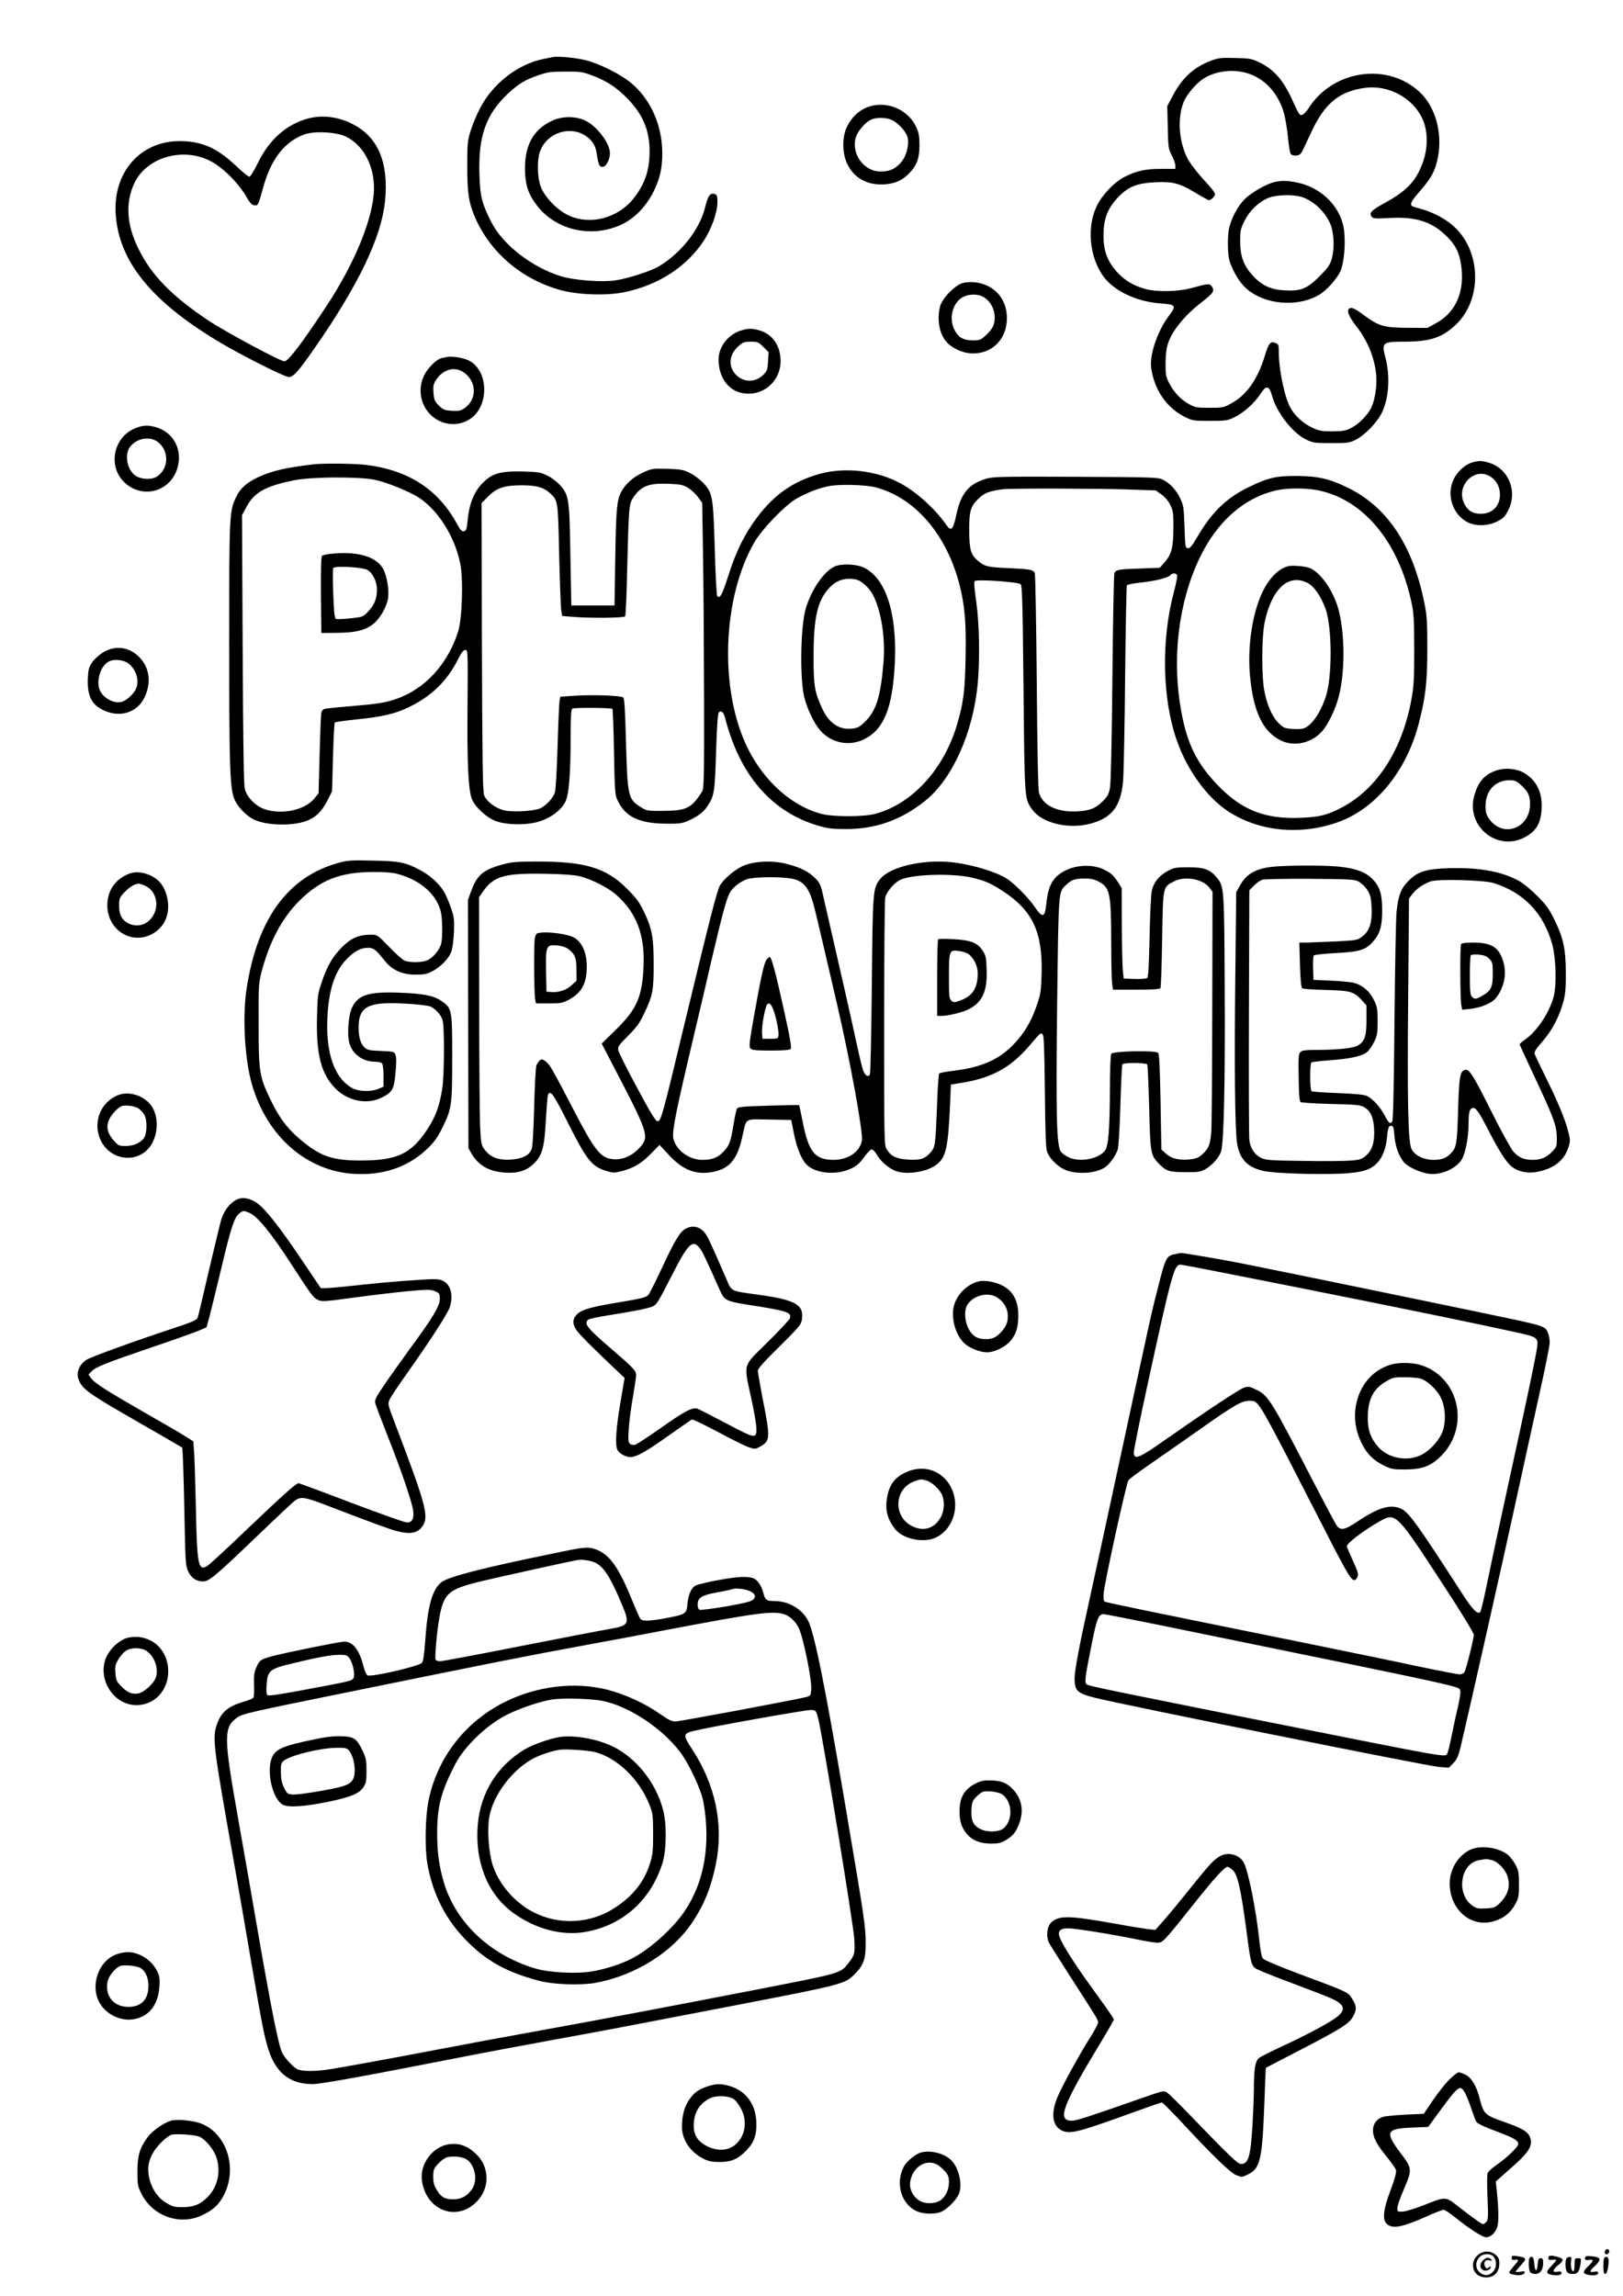
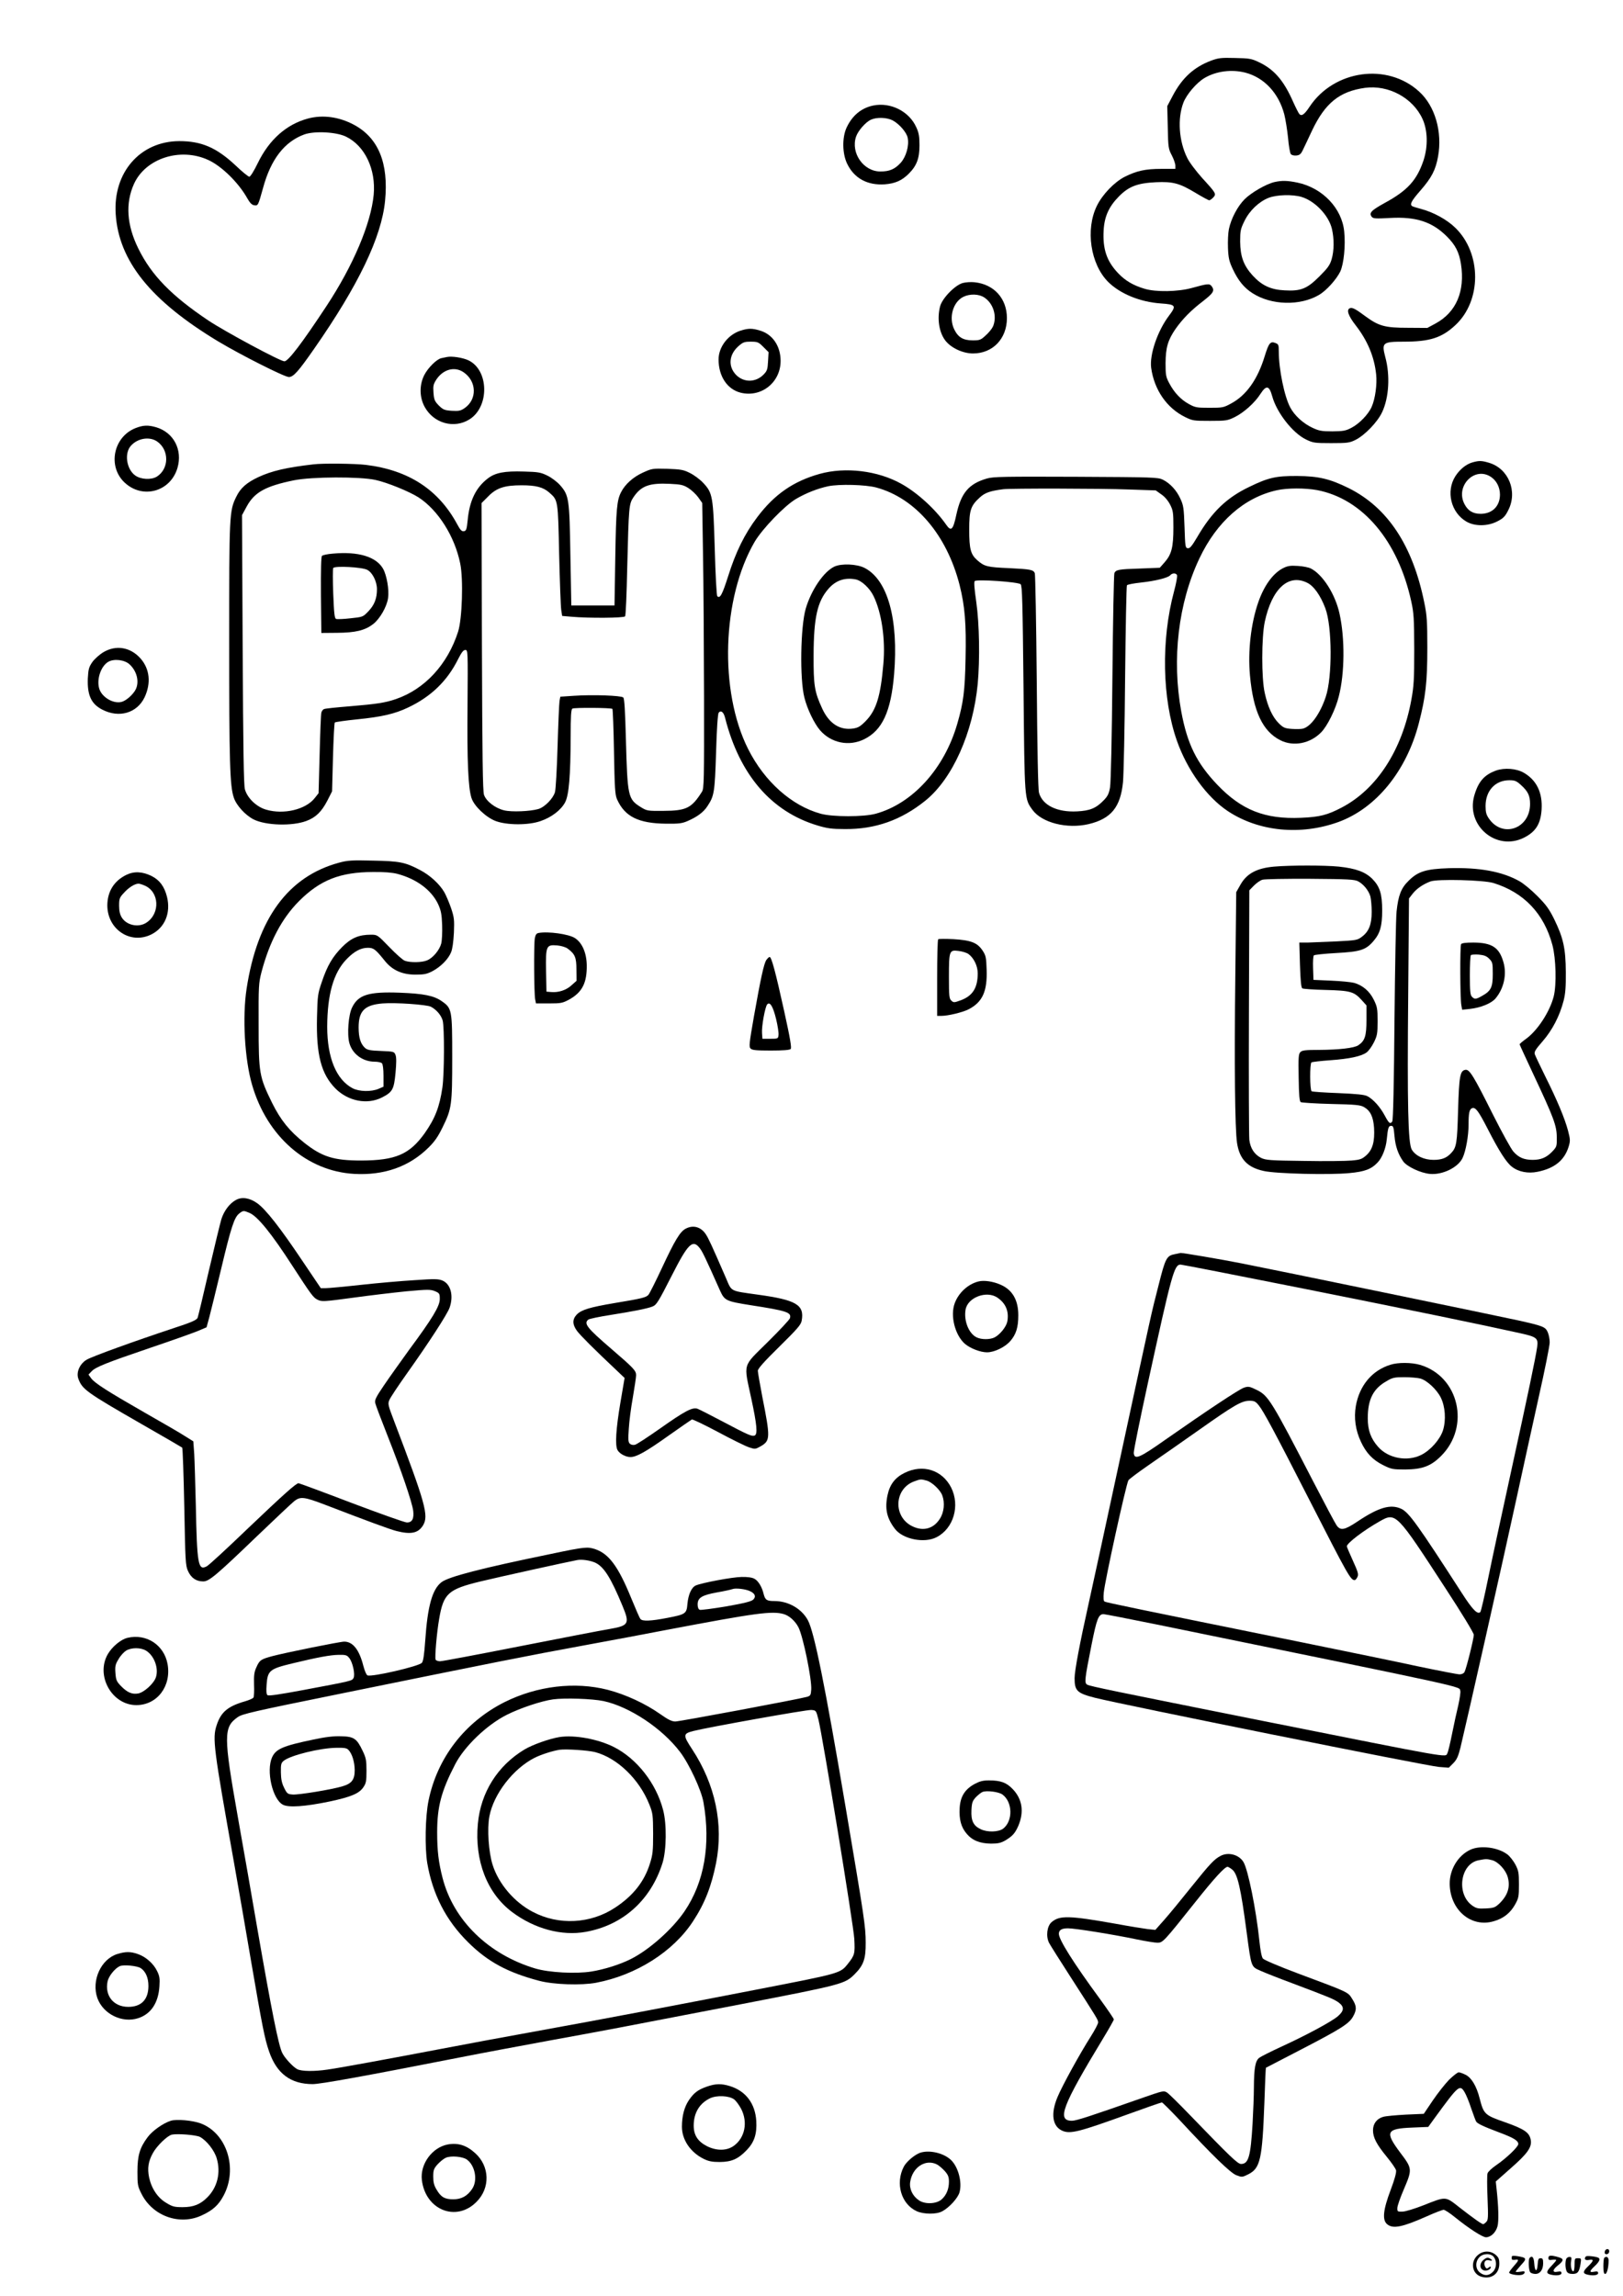
<svg xmlns="http://www.w3.org/2000/svg" version="1.0" width="1240pt" height="1754pt" viewBox="0 0 1240 1754" preserveAspectRatio="xMidYMid meet">
  <g transform="translate(0,1754) scale(0.1,-0.1)" fill="#000000" stroke="none">
-     <path d="M4225 17104 c-11 -2 -45 -9 -75 -15 -194 -39 -387 -189 -483 -377 -25 -48 -57 -124 -71 -170 -24 -77 -26 -96 -26 -270 0 -210 11 -280 60 -394 118 -269 356 -472 653 -554 133 -37 353 -44 487 -16 261 54 478 195 609 396 56 87 101 210 102 286 2 57 -5 70 -35 70 -26 0 -38 -21 -61 -112 -43 -166 -185 -344 -352 -443 -60 -36 -240 -94 -333 -107 -103 -15 -315 1 -415 32 -223 69 -446 243 -532 415 -71 140 -85 195 -90 358 -10 294 48 461 216 620 81 76 133 108 237 143 69 24 94 27 204 27 115 1 131 -2 206 -30 109 -41 185 -91 269 -177 117 -121 168 -242 168 -401 0 -143 -34 -245 -116 -353 -122 -160 -341 -217 -510 -134 -85 42 -177 139 -206 217 -26 69 -29 201 -6 266 60 169 287 214 397 78 21 -26 32 -54 39 -105 13 -79 21 -94 50 -87 24 7 49 59 49 103 0 77 -104 212 -193 251 -75 33 -173 32 -248 -3 -152 -70 -218 -201 -207 -407 6 -102 31 -165 96 -248 147 -185 418 -243 641 -138 97 46 181 131 239 241 52 102 72 183 72 302 0 217 -90 417 -243 542 -78 64 -239 144 -338 169 -77 20 -218 33 -254 25z" />
+     <path d="M4225 17104 z" />
    <path d="M9251 17076 c-131 -50 -220 -132 -292 -269 l-41 -78 4 -162 c3 -154 5 -165 31 -214 15 -29 27 -64 27 -78 l0 -25 -107 0 c-123 0 -189 -15 -281 -61 -79 -41 -169 -134 -212 -222 -88 -180 -49 -445 87 -581 91 -90 243 -153 402 -164 115 -8 121 -16 62 -94 -87 -115 -149 -297 -136 -397 23 -168 119 -308 260 -377 57 -28 66 -29 190 -29 122 0 133 2 187 28 71 35 155 110 198 178 45 69 67 65 90 -18 34 -124 155 -280 258 -330 54 -26 64 -28 192 -28 123 0 140 2 185 24 72 36 169 136 205 213 52 111 62 280 24 420 -29 111 -21 118 141 118 198 0 290 29 394 126 201 186 202 546 1 743 -64 63 -168 120 -263 145 -31 8 -62 18 -67 21 -21 13 -8 39 61 118 88 101 117 158 136 261 34 189 -23 386 -144 496 -243 223 -651 166 -838 -116 -39 -59 -60 -73 -77 -56 -6 6 -28 49 -49 96 -72 163 -146 248 -265 303 -52 25 -72 28 -179 30 -107 3 -127 0 -184 -21z m264 -91 c144 -38 254 -156 297 -318 10 -40 23 -121 29 -181 5 -60 15 -116 21 -123 6 -8 25 -13 42 -11 24 2 35 11 48 38 9 19 42 87 72 152 100 211 210 300 405 327 179 24 365 -76 439 -237 40 -87 43 -210 8 -317 -51 -152 -123 -231 -296 -325 -105 -58 -123 -77 -99 -107 12 -13 31 -14 139 -8 199 11 322 -29 435 -142 65 -65 93 -120 107 -210 32 -208 -36 -368 -194 -454 l-63 -34 -150 1 c-173 0 -221 13 -323 88 -75 56 -100 69 -118 62 -29 -11 -14 -57 42 -129 92 -118 144 -242 158 -377 8 -76 -7 -186 -34 -247 -25 -58 -95 -130 -155 -161 -44 -23 -62 -26 -145 -27 -82 0 -103 4 -152 27 -71 33 -137 93 -170 155 -45 83 -88 292 -88 430 0 48 -2 54 -26 63 -38 15 -50 0 -80 -96 -54 -180 -140 -302 -256 -365 -60 -33 -67 -34 -168 -34 -98 0 -109 2 -159 30 -60 33 -111 87 -149 160 -24 45 -27 61 -27 150 1 119 17 176 76 262 55 78 119 143 212 214 78 61 89 79 64 113 -16 21 -30 20 -152 -14 -106 -29 -273 -32 -360 -6 -87 26 -149 62 -204 121 -86 91 -117 183 -109 326 6 106 40 181 118 260 75 75 139 100 281 107 132 6 182 -8 306 -83 50 -30 96 -55 102 -55 5 0 19 10 30 21 25 28 24 31 -84 149 -48 54 -99 121 -115 155 -63 127 -75 298 -29 420 24 63 101 154 163 190 89 52 206 67 311 40z" />
    <path d="M9736 16149 c-63 -15 -176 -80 -227 -131 -53 -53 -103 -147 -120 -228 -6 -29 -9 -94 -7 -144 3 -77 9 -102 36 -160 41 -88 87 -145 152 -186 143 -92 363 -98 507 -13 56 32 134 119 163 179 27 59 41 197 30 305 -17 178 -166 334 -357 374 -76 16 -120 17 -177 4z m207 -113 c104 -31 209 -142 233 -244 18 -77 17 -167 -2 -232 -13 -45 -30 -68 -93 -131 -95 -95 -142 -114 -266 -107 -106 5 -174 37 -244 113 -70 77 -95 146 -96 260 0 82 3 96 33 157 39 80 111 148 185 177 63 24 182 27 250 7z" />
    <path d="M6672 16734 c-92 -19 -161 -77 -204 -169 -35 -76 -33 -200 5 -277 54 -111 155 -165 287 -156 79 6 131 29 183 81 61 61 82 117 82 217 0 68 -5 96 -24 137 -54 122 -196 194 -329 167z m147 -113 c51 -27 108 -92 116 -134 12 -60 -12 -144 -53 -190 -46 -50 -86 -67 -156 -67 -128 0 -227 140 -186 265 15 46 74 113 115 131 44 20 120 17 164 -5z" />
    <path d="M2351 16634 c-162 -44 -294 -160 -381 -339 -29 -60 -57 -105 -65 -105 -8 0 -56 39 -107 88 -145 135 -259 184 -428 184 -299 -1 -507 -239 -486 -557 23 -358 267 -662 783 -973 172 -103 506 -272 540 -272 35 0 73 43 194 217 338 485 514 852 541 1129 28 288 -51 481 -238 581 -114 61 -239 78 -353 47z m293 -138 c144 -70 229 -250 211 -444 -21 -220 -156 -540 -362 -852 -186 -282 -291 -420 -320 -420 -32 0 -452 226 -580 311 -282 189 -435 345 -536 550 -89 180 -100 347 -33 495 89 195 354 280 567 182 103 -47 233 -175 299 -294 20 -35 35 -50 53 -52 29 -4 29 -3 67 133 59 218 164 353 315 408 78 28 246 19 319 -17z" />
    <path d="M7355 15378 c-60 -17 -158 -118 -173 -180 -23 -91 -8 -193 38 -256 42 -58 135 -102 214 -102 151 0 259 113 259 270 0 150 -99 259 -248 274 -28 3 -68 0 -90 -6z m166 -111 c69 -46 98 -143 66 -220 -8 -18 -33 -49 -56 -69 -37 -35 -46 -38 -99 -38 -73 0 -112 23 -142 85 -43 89 -9 209 71 248 50 24 119 22 160 -6z" />
    <path d="M5660 15015 c-97 -30 -170 -125 -170 -221 0 -129 67 -229 170 -254 158 -38 305 80 304 245 -1 113 -62 202 -158 230 -60 18 -87 18 -146 0z m172 -125 l40 -40 -4 -70 c-3 -60 -7 -73 -33 -100 -60 -62 -150 -64 -210 -5 -63 64 -57 154 15 219 36 32 46 36 96 36 52 0 59 -3 96 -40z" />
    <path d="M3415 14813 c-11 -2 -30 -6 -43 -9 -35 -7 -101 -72 -130 -128 -39 -76 -38 -171 3 -245 69 -125 224 -168 341 -95 155 96 150 378 -8 452 -43 20 -126 33 -163 25z m126 -116 c102 -69 106 -208 8 -275 -29 -20 -44 -23 -97 -20 -56 4 -66 8 -99 40 -32 33 -37 44 -41 98 -4 53 -1 65 22 101 52 78 139 102 207 56z" />
    <path d="M1036 14270 c-171 -67 -216 -295 -82 -418 138 -127 349 -67 402 114 40 138 -29 270 -162 310 -62 18 -99 17 -158 -6z m164 -102 c94 -65 93 -209 -2 -269 -43 -26 -122 -22 -165 9 -67 48 -85 171 -32 228 52 57 141 71 199 32z" />
    <path d="M11250 14008 c-49 -14 -97 -53 -131 -106 -73 -115 -34 -277 84 -346 64 -38 164 -37 238 2 45 23 59 38 82 84 74 143 3 319 -147 363 -56 17 -76 17 -126 3z m141 -111 c43 -28 69 -80 69 -135 0 -88 -58 -146 -146 -147 -61 0 -99 23 -126 76 -70 137 79 289 203 206z" />
    <path d="M2395 13993 c-208 -24 -318 -50 -420 -97 -90 -42 -138 -84 -170 -151 -53 -107 -54 -135 -54 -1105 0 -921 5 -1103 35 -1192 19 -59 87 -134 151 -167 93 -47 295 -53 404 -12 72 27 116 70 161 157 l35 69 7 260 c4 143 10 263 14 266 4 4 81 15 170 24 190 19 288 42 389 90 176 83 300 203 383 370 26 51 40 70 55 70 20 0 20 -6 17 -425 -4 -423 5 -626 30 -705 19 -61 109 -147 183 -176 86 -33 252 -34 345 -1 85 29 157 85 188 144 29 57 41 201 42 505 0 150 3 204 13 210 14 9 296 7 306 -2 3 -4 9 -151 12 -328 5 -278 8 -327 23 -362 59 -133 164 -185 376 -187 98 -1 122 2 165 21 73 32 120 67 150 113 52 79 56 104 66 412 5 178 13 294 20 302 17 21 38 5 49 -40 110 -433 352 -716 707 -822 73 -22 109 -27 208 -27 232 -2 430 68 615 217 207 167 364 518 400 892 17 188 13 456 -11 625 -14 98 -19 153 -12 160 16 16 333 -6 351 -24 12 -13 15 -133 22 -798 8 -858 7 -840 68 -925 72 -99 264 -148 430 -109 171 41 243 129 262 321 5 55 13 413 16 796 4 383 10 702 14 707 3 6 51 15 106 21 111 12 208 36 225 56 15 18 45 18 52 0 3 -8 -7 -64 -23 -123 -100 -371 -91 -822 22 -1142 79 -224 228 -430 389 -537 236 -156 555 -188 845 -83 288 105 520 390 614 754 52 200 65 316 65 575 0 203 -3 250 -23 346 -88 436 -279 726 -577 875 -144 71 -230 92 -395 93 -161 1 -219 -12 -365 -83 -174 -83 -286 -192 -397 -382 -42 -71 -57 -89 -73 -87 -19 3 -20 12 -25 163 -5 145 -8 165 -32 216 -29 64 -78 117 -134 145 -37 18 -69 19 -663 22 -549 2 -631 1 -680 -13 -139 -40 -198 -110 -234 -275 -25 -118 -40 -133 -78 -78 -82 118 -221 245 -342 312 -180 101 -428 131 -625 76 -200 -56 -345 -156 -476 -330 -97 -128 -165 -267 -223 -452 -45 -141 -62 -173 -83 -152 -5 5 -14 167 -19 359 -12 405 -16 429 -88 506 -25 27 -71 61 -102 76 -49 25 -70 28 -173 32 -114 3 -118 2 -188 -30 -72 -33 -134 -88 -164 -147 -33 -63 -39 -129 -45 -497 l-6 -370 -165 0 -165 0 -7 382 c-7 434 -11 459 -78 536 -23 26 -65 58 -98 74 -51 25 -70 28 -178 31 -149 5 -220 -9 -276 -52 -92 -70 -141 -170 -155 -321 -7 -70 -11 -80 -29 -83 -16 -2 -27 9 -49 50 -143 267 -372 417 -700 457 -83 10 -329 13 -400 4z m473 -119 c92 -20 260 -89 329 -133 150 -97 277 -298 319 -505 25 -120 15 -424 -16 -521 -80 -250 -254 -439 -475 -515 -81 -28 -147 -38 -351 -55 -99 -8 -188 -17 -197 -21 -10 -3 -19 -16 -22 -28 -3 -11 -9 -155 -13 -318 l-8 -297 -30 -38 c-69 -87 -236 -127 -370 -88 -74 21 -144 88 -163 156 -9 33 -13 306 -17 1069 l-5 1025 38 70 c59 106 144 152 358 196 138 28 505 29 623 3z m2391 -62 c24 -15 58 -47 75 -70 l31 -44 6 -386 c4 -213 7 -703 8 -1090 1 -646 0 -705 -16 -730 -79 -125 -118 -145 -294 -146 -123 -1 -127 0 -174 29 -97 61 -101 79 -113 517 -6 219 -11 311 -20 320 -15 15 -233 23 -377 13 l-104 -7 -6 -31 c-3 -18 -10 -174 -15 -347 -5 -173 -14 -331 -20 -351 -14 -49 -79 -115 -127 -129 -62 -18 -205 -24 -261 -10 -68 16 -137 69 -154 118 -10 29 -13 284 -16 1133 l-3 1096 51 51 c63 65 125 85 255 85 109 0 164 -14 211 -55 68 -60 67 -53 76 -473 5 -209 12 -400 16 -425 l7 -45 70 -6 c134 -12 403 -10 411 3 5 7 12 172 16 368 12 475 13 489 48 542 59 87 121 110 280 102 81 -4 101 -8 139 -32z m1436 4 c299 -81 538 -361 636 -743 41 -163 52 -296 46 -565 -5 -246 -16 -334 -63 -496 -99 -344 -342 -611 -624 -688 -91 -25 -329 -25 -419 0 -223 61 -430 246 -555 494 -223 443 -200 1155 50 1584 59 99 228 275 316 327 77 45 166 80 247 97 84 17 284 12 366 -10z m1927 -15 l208 -7 42 -30 c27 -18 52 -48 68 -79 23 -45 25 -62 25 -175 0 -150 -14 -204 -66 -264 l-38 -43 -153 -6 c-163 -5 -182 -9 -194 -35 -4 -9 -11 -368 -15 -797 -4 -464 -12 -804 -18 -839 -8 -48 -18 -68 -48 -99 -59 -61 -105 -80 -204 -85 -153 -8 -265 47 -291 143 -7 26 -13 324 -17 850 -4 446 -11 818 -15 827 -12 26 -32 30 -196 38 -168 7 -189 13 -243 60 -51 45 -62 85 -62 235 0 149 11 182 83 247 39 35 78 48 177 61 54 7 746 6 957 -2z m1442 -5 c347 -67 617 -387 718 -849 20 -91 22 -131 23 -367 0 -230 -3 -281 -22 -385 -70 -384 -263 -683 -533 -824 -109 -57 -168 -72 -310 -78 -276 -12 -455 59 -640 253 -158 166 -229 311 -275 559 -73 400 -23 829 139 1170 133 281 343 465 591 520 81 18 217 18 309 1z" />
    <path d="M2543 13311 c-40 -3 -77 -11 -83 -17 -7 -7 -9 -105 -8 -300 l3 -289 120 1 c140 1 213 18 276 67 51 39 105 133 114 199 9 62 -10 173 -38 223 -52 92 -189 134 -384 116z m263 -124 c40 -21 74 -89 74 -148 0 -70 -19 -119 -64 -167 -43 -45 -43 -45 -138 -55 -52 -6 -101 -8 -110 -5 -12 5 -16 40 -22 192 -4 102 -4 191 0 197 11 18 222 7 260 -14z" />
    <path d="M6375 13212 c-81 -38 -177 -178 -219 -321 -40 -137 -47 -538 -10 -681 22 -87 74 -195 119 -248 85 -98 221 -126 337 -69 139 68 205 212 229 495 35 421 -48 723 -226 814 -58 30 -176 35 -230 10z m163 -98 c45 -9 107 -67 136 -127 62 -127 92 -331 75 -519 -21 -246 -54 -352 -133 -434 -42 -43 -59 -53 -97 -59 -102 -15 -184 37 -237 152 -59 128 -67 176 -66 408 1 289 29 411 114 508 56 64 125 87 208 71z" />
    <path d="M9803 13200 c-77 -39 -145 -133 -189 -259 -57 -163 -81 -376 -64 -561 25 -274 97 -427 233 -495 100 -50 227 -25 311 61 48 49 111 177 135 276 45 175 47 443 5 631 -32 147 -127 297 -218 344 -17 9 -62 18 -101 20 -57 4 -78 0 -112 -17z m183 -111 c51 -24 103 -97 140 -196 52 -138 54 -524 3 -676 -43 -129 -114 -228 -175 -243 -14 -4 -52 -4 -85 -2 -53 4 -64 9 -98 42 -48 47 -85 126 -108 232 -26 113 -25 425 0 544 54 252 180 369 323 299z" />
    <path d="M790 12558 c-30 -18 -68 -52 -85 -76 -26 -38 -30 -54 -34 -124 -5 -128 26 -196 111 -239 128 -66 264 -26 322 93 52 110 40 220 -32 300 -77 85 -186 103 -282 46z m201 -94 c56 -52 75 -134 45 -192 -19 -36 -65 -78 -99 -91 -61 -23 -155 27 -178 96 -23 71 11 175 69 208 44 25 126 15 163 -21z" />
    <path d="M11430 11654 c-91 -33 -136 -85 -167 -194 -63 -228 170 -424 380 -319 90 45 128 105 135 215 8 128 -37 223 -134 280 -57 34 -149 41 -214 18z m191 -111 c53 -48 69 -81 69 -144 0 -190 -211 -264 -315 -111 -20 29 -25 49 -25 95 0 117 74 197 182 197 41 0 54 -5 89 -37z" />
    <path d="M2590 10950 c-388 -105 -624 -426 -706 -963 -33 -215 -15 -539 42 -734 114 -394 418 -659 779 -680 229 -13 422 55 569 201 47 46 73 84 108 156 69 141 73 168 73 535 0 364 -2 373 -81 428 -59 41 -136 57 -319 64 -239 9 -318 -16 -365 -113 -28 -56 -39 -205 -21 -271 23 -84 101 -142 192 -143 25 0 50 -5 57 -12 7 -7 12 -44 12 -96 l0 -83 -37 -16 c-56 -24 -149 -22 -199 4 -125 66 -194 234 -194 470 1 248 48 413 148 516 58 60 109 87 162 87 45 0 58 -10 132 -102 57 -70 132 -103 233 -103 67 0 88 5 130 27 62 33 119 90 141 143 11 26 18 79 22 150 4 100 2 117 -22 189 -15 43 -38 97 -51 120 -37 64 -111 131 -184 169 -115 61 -157 69 -361 73 -162 4 -194 2 -260 -16z m445 -85 c148 -39 262 -124 313 -233 21 -47 27 -75 30 -157 2 -57 -1 -118 -7 -143 -14 -51 -64 -110 -108 -128 -39 -17 -130 -18 -170 -3 -15 5 -69 53 -119 105 -91 94 -91 94 -141 94 -91 0 -150 -25 -218 -93 -74 -75 -114 -142 -156 -267 -31 -90 -33 -104 -37 -270 -7 -288 32 -435 142 -546 97 -96 241 -124 353 -68 82 42 93 61 105 190 7 75 7 117 0 135 -10 26 -13 27 -111 31 -81 3 -104 7 -122 23 -34 31 -49 78 -49 157 0 126 46 172 184 183 97 8 335 -9 368 -25 43 -23 78 -64 90 -105 14 -52 13 -409 -2 -512 -22 -150 -56 -236 -135 -349 -116 -162 -222 -208 -485 -209 -210 0 -300 28 -437 137 -112 89 -179 172 -244 303 -98 200 -103 225 -103 595 -1 299 0 319 22 405 61 231 155 409 286 541 162 162 314 222 566 223 83 1 146 -4 185 -14z" />
-     <path d="M3853 10940 c-161 -42 -208 -81 -255 -212 l-23 -63 2 -948 2 -948 24 -42 c54 -90 132 -135 251 -144 99 -8 170 14 224 68 65 64 81 121 92 329 6 98 13 185 16 194 17 44 41 12 141 -187 158 -315 193 -358 310 -393 47 -14 59 -14 113 0 92 24 151 59 223 133 l66 67 71 -76 c108 -118 210 -156 342 -129 123 26 180 95 218 261 35 156 12 141 207 138 l168 -3 21 -106 c25 -121 62 -207 105 -243 74 -63 229 -73 334 -21 42 20 65 41 97 86 23 32 49 59 58 59 9 0 26 -18 38 -39 27 -48 82 -98 136 -122 79 -36 237 -15 315 40 77 55 94 125 109 451 l7 165 97 16 c226 39 367 119 513 293 76 89 75 88 90 76 11 -9 14 -100 18 -433 3 -306 7 -433 16 -462 20 -60 94 -129 160 -149 95 -28 219 -16 283 27 38 26 81 87 98 137 6 20 15 162 20 338 5 166 12 307 15 312 8 14 182 13 190 -1 4 -5 10 -153 15 -327 8 -349 11 -366 73 -430 55 -57 80 -66 202 -66 95 -1 116 2 151 21 53 29 110 92 124 140 21 73 31 540 27 1248 -4 777 -4 774 -64 845 -49 59 -95 75 -213 75 -95 0 -110 -3 -156 -27 -67 -35 -110 -88 -124 -152 -6 -28 -14 -187 -17 -354 -5 -222 -9 -305 -19 -313 -7 -5 -48 -9 -96 -7 l-83 3 -6 60 c-4 33 -7 188 -8 346 l-1 285 -28 45 c-37 56 -56 73 -117 101 -76 34 -190 32 -273 -6 -104 -48 -143 -112 -158 -261 -11 -107 -29 -111 -92 -18 -44 64 -147 169 -202 206 -78 53 -254 108 -405 128 -232 30 -497 -30 -573 -129 -53 -70 -54 -84 -61 -807 -4 -368 -10 -676 -15 -683 -14 -23 -37 -8 -52 33 -8 22 -32 123 -54 225 -32 151 -115 517 -257 1134 -13 57 -23 77 -57 110 -50 50 -113 81 -220 108 -102 26 -233 21 -318 -12 -62 -23 -153 -98 -187 -153 -22 -36 -82 -272 -271 -1057 -168 -701 -180 -745 -205 -745 -16 0 -49 54 -157 255 -76 140 -140 269 -144 286 -5 29 1 38 74 111 66 66 88 96 125 174 64 134 72 175 71 379 0 204 -13 269 -76 400 -33 68 -57 101 -127 171 -163 162 -321 209 -701 208 -128 0 -181 -4 -237 -19z m582 -95 c88 -23 213 -87 273 -140 155 -137 219 -305 209 -544 -10 -234 -50 -328 -210 -485 l-110 -108 92 -177 c260 -497 272 -532 206 -609 -67 -78 -153 -111 -237 -93 -76 17 -125 83 -271 364 -167 322 -187 356 -219 380 -23 17 -29 18 -44 7 -9 -8 -20 -26 -26 -39 -5 -14 -13 -159 -17 -321 -6 -210 -12 -303 -21 -323 -22 -46 -73 -70 -161 -75 -93 -5 -151 17 -196 76 -26 35 -28 44 -35 177 -3 77 -7 503 -7 946 l-1 805 33 48 c84 116 164 138 492 131 130 -3 209 -9 250 -20z m2995 -10 c96 -23 142 -43 232 -102 227 -148 305 -314 296 -631 -4 -133 -7 -156 -37 -242 -43 -126 -99 -220 -185 -306 -112 -113 -246 -169 -456 -194 -52 -6 -99 -15 -104 -20 -5 -5 -13 -116 -17 -247 -12 -303 -14 -316 -50 -357 -42 -48 -76 -59 -168 -54 -91 5 -135 26 -166 78 -20 35 -20 48 -20 960 0 509 4 942 8 963 9 43 65 110 111 134 86 45 401 55 556 18z m-1384 -6 c89 -16 131 -64 167 -189 9 -30 46 -183 82 -340 37 -157 81 -350 100 -430 102 -440 200 -979 190 -1042 -15 -86 -104 -147 -215 -148 -143 0 -191 58 -236 285 -14 71 -27 131 -29 133 -2 2 -107 0 -235 -4 -202 -6 -232 -9 -240 -24 -5 -9 -16 -61 -25 -116 -23 -140 -32 -163 -78 -212 -45 -46 -86 -62 -162 -62 -101 0 -204 77 -221 166 -10 55 21 208 161 799 37 154 97 414 135 577 75 320 109 447 134 496 22 42 83 90 136 107 55 17 252 19 336 4z m2344 -21 c91 -47 99 -87 100 -468 0 -140 3 -279 6 -307 l7 -53 178 0 c124 0 180 4 185 12 4 6 10 174 13 374 7 411 4 396 92 442 83 43 222 17 271 -51 l22 -30 -2 -886 c-1 -487 -4 -915 -8 -951 -8 -92 -19 -121 -62 -162 -29 -28 -48 -37 -89 -43 -86 -11 -150 2 -193 41 l-37 33 -6 362 c-5 259 -10 365 -18 376 -18 21 -345 15 -359 -7 -5 -8 -10 -124 -10 -260 -1 -310 -11 -444 -37 -478 -48 -65 -189 -92 -275 -54 -26 11 -54 32 -64 47 -32 48 -37 288 -27 1145 11 868 9 834 70 892 38 37 67 47 138 47 44 1 73 -5 105 -21z" />
    <path d="M4114 10413 c-16 -3 -23 -14 -28 -41 -8 -48 -6 -428 3 -467 l6 -30 100 0 c92 0 104 3 154 30 99 55 136 127 134 263 -2 94 -35 170 -90 206 -47 31 -206 53 -279 39z m223 -119 c56 -42 67 -67 67 -160 l1 -86 -37 -33 c-40 -38 -100 -58 -156 -53 l-37 3 -3 159 c-3 192 1 201 86 194 31 -3 64 -13 79 -24z" />
    <path d="M7168 10365 c-5 -5 -8 -138 -8 -297 l0 -288 33 0 c51 0 161 27 205 49 108 55 146 137 140 305 -3 93 -6 107 -31 145 -40 60 -88 79 -223 87 -60 3 -112 3 -116 -1z m232 -113 c41 -31 70 -91 70 -147 0 -110 -38 -171 -127 -205 -52 -19 -57 -20 -74 -4 -17 15 -19 34 -19 181 0 201 3 208 73 199 29 -3 63 -14 77 -24z" />
    <path d="M5855 10207 c-19 -29 -42 -135 -95 -432 -36 -207 -39 -231 -25 -245 13 -12 43 -15 155 -15 92 0 143 4 151 12 8 8 -3 78 -50 290 -67 304 -97 413 -111 413 -5 0 -16 -11 -25 -23z m75 -453 c12 -50 20 -104 18 -120 -3 -28 -4 -29 -63 -29 l-60 0 -3 43 c-4 52 23 198 39 219 21 25 45 -14 69 -113z" />
    <path d="M9733 10920 c-133 -12 -210 -54 -258 -142 l-30 -53 -7 -640 c-8 -673 -3 -1166 13 -1275 19 -124 79 -188 205 -215 93 -21 502 -31 653 -16 119 11 169 30 218 83 33 35 62 108 68 174 9 91 14 104 34 104 16 0 19 -11 25 -77 7 -80 28 -140 67 -195 28 -39 131 -88 202 -95 96 -10 216 48 251 121 25 52 46 169 46 254 0 90 6 118 27 127 26 9 48 -20 119 -158 86 -168 143 -258 186 -290 50 -39 123 -53 195 -38 130 26 206 88 238 193 13 44 12 55 -5 121 -25 94 -83 233 -174 415 -40 81 -76 157 -80 169 -6 18 6 37 60 99 74 85 130 193 160 309 14 54 18 105 17 220 -1 180 -19 261 -89 404 -38 77 -62 110 -128 176 -44 45 -106 96 -136 113 -133 75 -308 107 -542 100 -175 -6 -236 -25 -308 -98 -56 -55 -77 -111 -90 -233 -5 -46 -12 -424 -16 -838 -4 -473 -10 -759 -17 -766 -16 -22 -25 -15 -57 45 -35 66 -89 126 -134 149 -22 11 -79 17 -221 23 -106 4 -197 10 -204 14 -14 9 -15 212 -1 221 6 3 70 11 143 16 150 11 236 30 277 59 16 11 41 46 57 78 25 51 28 67 28 162 0 95 -3 110 -29 163 -32 65 -84 110 -150 129 -23 6 -102 14 -176 17 l-135 6 -3 89 c-2 49 1 93 6 98 5 5 82 13 171 18 184 10 226 23 285 92 50 58 66 114 66 233 0 127 -18 183 -75 241 -54 54 -126 80 -255 94 -112 11 -368 11 -497 0z m643 -112 c43 -23 81 -71 94 -116 5 -20 10 -73 10 -117 0 -96 -21 -150 -74 -190 -35 -27 -43 -28 -194 -36 -86 -4 -186 -8 -221 -9 l-64 0 5 -171 c4 -122 9 -173 18 -179 7 -4 87 -10 179 -12 189 -5 216 -13 274 -77 l37 -41 0 -113 c0 -121 -12 -158 -63 -192 -32 -21 -147 -34 -299 -35 -104 0 -130 -3 -143 -17 -14 -14 -16 -39 -13 -195 2 -134 6 -181 16 -187 7 -4 112 -11 233 -14 190 -4 223 -8 251 -24 48 -28 70 -74 76 -158 6 -104 -11 -166 -58 -209 -34 -30 -46 -35 -114 -41 -42 -4 -206 -6 -364 -3 -260 3 -291 6 -327 23 -51 26 -82 73 -90 138 -3 29 -5 469 -3 979 l3 927 35 36 c19 19 48 40 65 45 17 5 179 8 365 7 292 -2 339 -5 366 -19z m1034 -13 c233 -72 387 -234 451 -475 27 -103 32 -301 10 -390 -29 -116 -123 -261 -211 -325 -28 -20 -50 -39 -50 -42 0 -3 48 -107 106 -231 154 -328 178 -391 178 -479 1 -69 0 -73 -34 -109 -44 -46 -86 -64 -150 -64 -66 0 -108 18 -148 64 -18 21 -87 146 -154 279 -148 296 -180 349 -211 345 -42 -6 -49 -45 -57 -307 -7 -254 -12 -286 -53 -329 -35 -38 -72 -52 -135 -52 -72 0 -138 31 -166 79 -28 49 -35 334 -27 1192 l6 726 27 35 c30 39 79 73 137 95 53 20 405 11 481 -12z" />
    <path d="M11163 10328 c-9 -15 -8 -416 2 -467 l6 -34 59 6 c82 9 164 42 196 80 64 76 88 185 60 279 -32 111 -88 147 -228 148 -59 0 -89 -4 -95 -12z m215 -112 c25 -25 27 -32 27 -116 0 -101 -13 -129 -81 -167 -47 -27 -58 -28 -78 -7 -13 13 -16 42 -16 163 0 81 3 151 8 155 4 4 31 6 60 4 41 -4 60 -11 80 -32z" />
    <path d="M965 10857 c-94 -46 -144 -127 -145 -232 0 -185 177 -302 336 -223 104 52 150 164 120 287 -20 79 -56 128 -117 159 -71 35 -134 38 -194 9z m139 -81 c113 -47 122 -212 16 -283 -60 -41 -153 -22 -190 39 -14 23 -20 50 -20 90 0 53 3 62 38 99 35 39 80 68 110 69 7 0 28 -6 46 -14z" />
-     <path d="M906 9176 c-141 -53 -203 -218 -133 -354 83 -159 301 -170 387 -19 54 95 49 227 -11 300 -58 71 -164 102 -243 73z m152 -103 c13 -8 32 -28 43 -46 27 -43 23 -155 -6 -187 -32 -35 -76 -53 -134 -54 -51 0 -56 2 -92 42 -65 73 -64 141 2 215 24 28 50 47 67 50 39 6 93 -3 120 -20z" />
    <path d="M1805 8375 c-49 -25 -94 -84 -114 -149 -10 -34 -53 -212 -96 -396 -42 -184 -81 -345 -85 -356 -7 -17 -44 -34 -182 -79 -308 -102 -622 -216 -665 -241 -52 -30 -82 -95 -65 -144 30 -83 59 -104 487 -350 165 -94 303 -175 307 -178 4 -4 11 -207 16 -452 8 -420 9 -448 29 -492 24 -52 62 -78 116 -78 44 0 98 45 410 345 137 131 265 252 285 268 47 37 75 34 237 -28 315 -121 490 -186 544 -200 110 -28 166 -17 203 43 45 74 19 167 -221 797 -46 121 -49 131 -36 161 7 18 67 108 133 201 168 236 310 455 327 504 32 91 9 180 -54 207 -31 13 -59 14 -216 3 -99 -6 -283 -22 -410 -36 -126 -14 -247 -25 -267 -25 l-37 0 -143 212 c-167 249 -277 390 -343 437 -56 40 -115 50 -160 26z m101 -100 c62 -26 169 -158 329 -406 139 -214 158 -240 187 -255 36 -19 45 -18 290 15 117 16 294 37 393 47 165 15 183 15 218 1 35 -15 37 -19 37 -60 0 -54 -55 -146 -235 -389 -65 -90 -152 -212 -192 -271 -61 -90 -72 -112 -66 -135 3 -15 46 -128 95 -252 105 -265 187 -507 195 -571 7 -60 -8 -89 -48 -89 -16 0 -207 68 -424 150 -217 83 -399 150 -404 150 -19 0 -116 -87 -391 -349 -156 -150 -296 -279 -311 -286 -65 -34 -74 11 -83 470 -4 160 -9 334 -12 387 l-7 98 -61 38 c-33 22 -173 103 -310 181 -286 164 -382 225 -410 263 l-20 28 24 25 c30 32 109 64 450 180 157 53 317 110 357 126 l71 30 21 77 c11 42 52 208 90 367 77 324 101 395 138 425 31 24 34 24 79 5z" />
    <path d="M5238 8154 c-42 -22 -83 -90 -179 -296 -49 -105 -96 -199 -105 -209 -18 -20 -48 -28 -260 -63 -189 -32 -250 -51 -286 -86 -36 -37 -36 -76 0 -126 26 -35 132 -141 301 -300 l63 -60 -32 -188 c-34 -201 -42 -327 -22 -363 16 -28 62 -53 99 -53 46 0 119 41 293 165 91 64 170 119 176 122 7 2 97 -41 200 -96 104 -56 210 -108 237 -117 46 -15 48 -15 92 10 70 42 71 65 9 377 -18 96 -34 185 -34 198 0 16 48 70 164 184 139 137 166 168 171 199 22 120 -41 158 -332 198 -219 31 -201 21 -246 126 -112 258 -133 302 -154 335 -38 58 -98 74 -155 43z m104 -143 c22 -25 45 -73 159 -329 35 -77 45 -82 234 -112 278 -43 314 -55 300 -100 -4 -12 -81 -94 -171 -183 -194 -192 -183 -154 -124 -430 43 -200 50 -274 25 -283 -21 -8 -52 6 -245 108 -91 48 -177 92 -191 97 -39 13 -95 -16 -289 -153 -91 -64 -175 -119 -188 -122 -13 -4 -29 -1 -39 7 -13 12 -15 29 -9 114 3 55 17 163 31 240 13 77 25 154 25 170 0 35 -18 54 -190 202 -186 160 -212 193 -175 223 8 6 83 22 167 35 170 27 279 48 321 64 33 13 44 30 153 244 119 234 155 270 206 208z" />
    <path d="M8977 7960 c-64 -12 -73 -29 -126 -240 -59 -231 -41 -152 -292 -1315 -110 -511 -220 -1018 -244 -1125 -64 -286 -105 -503 -105 -559 0 -97 19 -115 156 -150 219 -55 2532 -520 2626 -528 l77 -6 34 34 c27 27 38 52 55 119 38 156 330 1449 422 1875 50 231 129 590 175 798 47 208 85 398 85 423 0 25 -7 61 -16 80 -18 39 -37 46 -230 89 -135 30 -1875 389 -2106 434 -156 31 -457 82 -468 80 -3 -1 -22 -5 -43 -9z m985 -264 c841 -168 1360 -275 1652 -340 127 -28 140 -38 130 -106 -11 -79 -72 -370 -199 -950 -68 -311 -147 -677 -175 -815 -28 -137 -55 -254 -60 -259 -21 -21 -59 17 -140 143 -337 522 -405 617 -463 645 -82 39 -174 12 -338 -98 -96 -64 -128 -70 -157 -28 -11 15 -90 164 -177 332 -321 621 -344 658 -432 702 -57 28 -65 29 -99 18 -38 -13 -278 -172 -604 -400 -196 -138 -232 -153 -238 -100 -2 14 47 255 108 535 183 839 201 905 250 905 11 0 435 -83 942 -184z m-345 -891 c35 -42 121 -202 383 -715 301 -589 319 -620 350 -620 6 0 15 11 21 24 10 20 4 39 -35 125 -25 55 -46 104 -46 109 0 24 129 122 251 191 124 70 127 66 501 -509 127 -194 218 -344 218 -358 0 -29 -57 -259 -71 -284 -6 -11 -21 -18 -38 -18 -15 0 -155 27 -312 60 -156 34 -570 119 -919 190 -1254 254 -1470 299 -1481 306 -8 4 -10 28 -6 69 8 87 169 821 188 857 5 9 76 62 157 118 81 56 254 176 384 268 269 190 325 222 385 222 35 0 46 -5 70 -35z m-780 -1674 c2443 -500 2306 -470 2320 -507 3 -9 -4 -58 -15 -108 -12 -50 -34 -149 -48 -220 -14 -71 -30 -138 -36 -149 -17 -32 52 -44 -1408 247 -1156 231 -1317 264 -1343 277 -23 13 -21 36 33 307 39 196 53 232 91 232 10 0 193 -36 406 -79z" />
    <path d="M10623 7115 c-140 -43 -236 -158 -264 -314 -16 -92 -3 -186 39 -275 40 -86 91 -139 170 -178 62 -31 74 -33 167 -33 132 1 197 25 276 104 224 225 136 607 -161 695 -64 19 -169 20 -227 1z m228 -105 c51 -14 125 -83 156 -144 35 -69 42 -172 18 -251 -23 -71 -95 -153 -167 -189 -107 -53 -252 -26 -329 62 -56 63 -79 127 -79 218 0 144 41 226 144 284 45 27 60 30 136 30 47 0 101 -5 121 -10z" />
    <path d="M7475 7751 c-79 -20 -150 -85 -180 -164 -37 -97 1 -246 78 -313 42 -35 118 -64 168 -64 56 0 137 39 178 86 44 51 61 104 61 197 0 118 -46 196 -139 235 -55 24 -125 34 -166 23z m145 -123 c65 -44 90 -106 76 -183 -8 -40 -55 -99 -97 -121 -36 -18 -102 -18 -139 1 -59 30 -97 126 -83 210 15 94 160 149 243 93z" />
    <path d="M6911 6289 c-73 -36 -113 -89 -130 -170 -22 -103 -6 -176 56 -257 60 -80 226 -113 319 -64 130 67 180 241 111 379 -69 135 -217 181 -356 112z m169 -59 c40 -11 104 -71 119 -113 21 -55 14 -129 -18 -178 -47 -75 -124 -98 -206 -60 -154 70 -146 290 12 346 47 17 49 17 93 5z" />
    <path d="M4210 5670 c-531 -109 -782 -174 -837 -216 -70 -54 -106 -181 -124 -444 -8 -111 -15 -160 -26 -172 -24 -27 -379 -109 -415 -96 -9 4 -22 35 -32 73 -31 123 -80 185 -146 185 -33 0 -453 -85 -550 -111 -88 -24 -97 -30 -122 -87 -16 -34 -19 -62 -17 -131 2 -47 0 -92 -5 -99 -4 -6 -33 -19 -64 -28 -132 -38 -184 -82 -217 -183 -33 -101 -24 -169 134 -1056 33 -187 92 -524 130 -750 85 -495 103 -588 137 -686 58 -169 165 -249 333 -249 60 0 398 61 1131 205 151 30 462 88 690 130 429 78 486 89 1450 275 781 151 795 155 870 230 68 68 85 117 84 240 0 123 -10 188 -155 1045 -155 916 -238 1329 -287 1419 -48 88 -149 146 -256 146 -58 0 -70 8 -82 55 -12 52 -41 100 -70 115 -17 10 -53 15 -98 14 -72 -1 -304 -45 -350 -65 -33 -15 -57 -68 -64 -141 -6 -75 -14 -80 -155 -107 -123 -24 -190 -27 -204 -8 -6 6 -38 80 -72 163 -97 237 -168 333 -270 369 -62 21 -79 20 -341 -35z m338 -67 c66 -31 119 -115 208 -330 57 -137 49 -151 -101 -177 -55 -9 -362 -68 -681 -131 -320 -63 -595 -115 -612 -115 -16 0 -32 6 -34 13 -7 19 9 206 27 309 33 196 69 228 317 288 150 36 667 150 738 163 36 7 100 -3 138 -20z m1181 -217 c40 -18 49 -42 26 -65 -15 -14 -66 -27 -207 -52 -102 -17 -193 -29 -202 -26 -10 4 -16 19 -16 41 0 51 32 71 148 92 53 9 106 21 117 25 24 10 100 1 134 -15z m260 -176 c41 -12 86 -52 111 -100 36 -70 103 -397 98 -476 -3 -43 -6 -48 -33 -56 -69 -19 -972 -188 -1005 -188 -27 0 -54 13 -115 56 -115 81 -264 150 -402 186 -251 64 -539 30 -788 -94 -304 -153 -514 -425 -581 -753 -25 -122 -29 -355 -10 -475 41 -240 143 -439 312 -606 150 -149 301 -231 544 -295 110 -29 319 -36 433 -15 307 58 591 238 742 470 90 137 140 266 176 445 58 296 -6 600 -183 869 -71 108 -70 119 8 139 109 28 868 164 902 161 37 -3 37 -3 55 -73 33 -135 268 -1569 274 -1676 6 -113 3 -124 -49 -190 -59 -74 -55 -72 -703 -198 -628 -122 -1186 -228 -1645 -311 -245 -44 -584 -107 -755 -140 -394 -75 -779 -146 -872 -159 -101 -15 -199 -14 -232 3 -32 17 -94 83 -114 123 -28 54 -80 312 -193 963 -35 206 -101 582 -146 835 -111 627 -111 691 -2 768 35 25 114 43 779 178 1174 239 1445 293 1855 368 212 39 502 93 645 121 685 130 805 146 894 120z m-3320 -336 c26 -33 46 -126 32 -152 -12 -22 -12 -22 -385 -92 -182 -34 -264 -46 -272 -39 -9 7 -11 31 -7 82 8 107 24 119 198 161 195 47 289 64 352 65 55 1 64 -2 82 -25z m1942 -328 c199 -43 448 -208 585 -389 70 -92 163 -292 179 -386 56 -321 6 -609 -145 -831 -93 -137 -270 -294 -409 -364 -83 -42 -203 -80 -303 -96 -120 -19 -323 -8 -428 23 -358 107 -626 368 -709 693 -30 117 -41 204 -41 347 0 196 31 314 137 519 71 138 242 302 395 379 103 52 266 106 354 118 88 12 299 5 385 -13z" />
    <path d="M2390 4251 c-227 -47 -282 -71 -311 -134 -47 -104 3 -322 83 -363 44 -23 170 -14 357 25 164 35 226 61 258 110 20 29 23 47 23 125 0 80 -4 99 -29 151 -45 95 -67 110 -164 112 -59 2 -120 -5 -217 -26z m274 -80 c27 -30 45 -90 46 -152 0 -73 -22 -103 -93 -124 -82 -25 -334 -66 -380 -63 -39 3 -44 6 -66 51 -18 36 -24 66 -25 118 -1 62 2 73 22 89 52 42 279 98 403 99 63 1 79 -2 93 -18z" />
    <path d="M4274 4271 c-78 -13 -205 -58 -267 -95 -206 -124 -334 -328 -356 -567 -26 -282 70 -531 262 -675 171 -128 379 -184 562 -151 285 51 498 243 587 527 30 98 33 297 4 405 -53 203 -200 391 -376 480 -121 61 -300 94 -416 76z m273 -115 c170 -45 338 -208 414 -400 27 -67 28 -81 29 -223 0 -134 -3 -161 -25 -230 -43 -137 -128 -244 -264 -334 -188 -125 -432 -138 -631 -33 -140 73 -260 213 -306 358 -31 97 -43 276 -25 371 32 171 182 365 346 448 51 25 134 52 190 61 50 7 217 -4 272 -18z" />
    <path d="M974 5029 c-50 -12 -116 -66 -150 -124 -95 -164 30 -389 217 -390 160 0 270 145 239 315 -27 145 -162 233 -306 199z m142 -98 c62 -38 98 -134 75 -204 -16 -47 -89 -114 -135 -123 -47 -8 -83 7 -131 56 -34 35 -39 46 -43 99 -4 52 -1 67 23 106 14 26 41 55 58 66 41 25 112 25 153 0z" />
    <path d="M7445 3912 c-74 -41 -108 -96 -113 -183 -5 -88 11 -147 54 -197 43 -51 101 -74 186 -75 53 0 75 5 110 25 54 33 72 53 97 108 47 109 32 207 -42 284 -48 50 -92 66 -182 66 -46 0 -71 -7 -110 -28z m214 -80 c78 -57 81 -201 6 -260 -35 -27 -120 -30 -172 -5 -56 26 -75 65 -71 145 3 59 8 71 33 99 17 17 39 35 50 40 31 14 126 2 154 -19z" />
    <path d="M11235 3411 c-94 -43 -160 -150 -159 -261 2 -199 163 -337 336 -286 75 21 127 63 163 127 28 50 30 62 30 154 0 90 -3 105 -27 152 -15 28 -43 64 -62 78 -72 54 -204 71 -281 36z m167 -81 c46 -13 104 -76 118 -131 20 -73 -1 -138 -64 -199 -33 -31 -43 -35 -104 -38 -57 -3 -72 0 -101 20 -127 86 -96 321 46 348 55 11 64 11 105 0z" />
    <path d="M9325 3363 c-48 -25 -79 -58 -223 -237 -75 -94 -167 -206 -205 -249 l-70 -79 -58 6 c-32 4 -143 22 -246 41 -356 63 -427 65 -489 12 -35 -31 -44 -108 -19 -158 10 -19 82 -133 160 -254 210 -326 215 -334 215 -354 0 -10 -25 -58 -56 -107 -86 -135 -219 -378 -254 -462 -54 -128 -40 -226 38 -259 60 -25 125 -9 503 128 135 49 250 89 256 89 5 0 65 -60 133 -132 253 -273 390 -406 436 -424 42 -16 45 -16 91 7 92 46 107 115 123 543 5 147 10 269 12 271 2 1 121 63 266 138 309 160 368 198 399 252 30 53 29 82 -6 136 -33 53 -22 48 -416 195 -139 52 -257 102 -266 113 -10 12 -19 60 -27 135 -25 240 -87 546 -122 603 -34 56 -116 78 -175 46z m89 -104 c41 -32 66 -140 111 -482 36 -268 33 -259 105 -291 33 -15 144 -59 247 -97 284 -107 315 -120 351 -146 44 -33 42 -63 -7 -105 -48 -41 -239 -144 -431 -232 -80 -37 -156 -75 -169 -85 -30 -23 -40 -77 -41 -226 0 -60 -5 -184 -10 -275 -15 -254 -31 -310 -88 -310 -26 0 -83 55 -393 376 -81 84 -158 160 -172 169 -25 16 -30 15 -174 -35 -413 -145 -520 -180 -553 -180 -118 0 -76 111 238 629 45 74 82 140 82 145 0 6 -48 76 -106 156 -204 278 -314 453 -314 498 0 29 21 42 70 42 53 0 347 -47 527 -85 67 -14 137 -25 156 -25 41 0 47 6 289 310 143 180 225 270 247 270 4 0 20 -9 35 -21z" />
    <path d="M897 2614 c-126 -39 -200 -203 -153 -337 44 -122 190 -194 313 -153 97 32 153 117 161 243 4 60 1 79 -18 117 -27 57 -88 110 -148 130 -55 19 -92 19 -155 0z m178 -108 c38 -25 59 -74 59 -136 0 -104 -54 -160 -154 -160 -112 0 -181 85 -158 195 9 41 56 99 93 116 29 13 132 3 160 -15z" />
    <path d="M11071 1653 c-31 -32 -87 -103 -125 -159 l-68 -101 -136 -6 c-75 -4 -154 -11 -174 -17 -49 -14 -78 -52 -78 -103 0 -55 27 -107 105 -202 36 -44 68 -90 71 -103 4 -15 -10 -68 -41 -150 -58 -153 -66 -231 -26 -263 44 -36 115 -22 302 61 62 28 120 50 129 50 8 0 47 -25 85 -56 109 -88 212 -154 238 -154 37 0 75 36 88 83 11 40 8 151 -7 287 l-6 56 113 100 c127 111 162 160 155 213 -9 60 -45 86 -198 140 -155 54 -162 61 -193 181 -24 95 -62 158 -107 181 -20 10 -44 19 -53 19 -9 0 -42 -26 -74 -57z m119 -95 c11 -18 34 -73 50 -123 17 -49 34 -95 38 -101 10 -16 54 -37 176 -83 112 -42 146 -63 146 -89 0 -21 -92 -109 -167 -160 -34 -23 -65 -52 -68 -64 -4 -12 -4 -96 0 -188 6 -148 5 -169 -10 -183 -9 -10 -20 -17 -23 -17 -11 0 -76 46 -180 127 -112 88 -100 87 -280 16 -64 -25 -135 -47 -157 -47 -38 -1 -40 0 -39 29 1 17 23 80 49 140 66 155 66 159 -28 283 -118 158 -106 182 94 190 l121 5 55 76 c177 242 186 250 223 189z" />
    <path d="M5401 1601 c-69 -24 -99 -47 -138 -104 -35 -52 -53 -121 -53 -203 0 -99 65 -195 166 -245 39 -19 65 -24 124 -24 89 1 139 22 205 91 58 60 79 123 73 223 -8 133 -81 229 -202 266 -65 20 -109 19 -175 -4z m207 -97 c15 -11 39 -44 55 -74 52 -102 28 -220 -56 -281 -54 -39 -130 -40 -204 -4 -71 36 -103 84 -103 158 0 97 44 170 125 209 52 24 143 20 183 -8z" />
    <path d="M1305 1340 c-58 -18 -140 -76 -176 -124 -61 -81 -79 -141 -79 -265 0 -100 2 -112 31 -169 85 -170 291 -244 460 -165 85 39 129 79 167 151 111 207 25 477 -175 552 -63 23 -184 34 -228 20z m222 -123 c51 -27 112 -104 129 -165 32 -109 5 -221 -73 -298 -53 -53 -105 -74 -188 -74 -62 0 -78 4 -125 33 -65 38 -113 110 -131 195 -14 69 -6 122 29 185 29 54 110 133 145 141 44 9 183 -2 214 -17z" />
    <path d="M3421 1159 c-120 -23 -212 -150 -198 -271 27 -229 262 -324 417 -168 107 106 102 273 -10 373 -66 60 -130 80 -209 66z m147 -116 c63 -47 83 -160 39 -224 -36 -54 -82 -79 -144 -79 -65 0 -95 17 -128 75 -19 31 -25 56 -25 98 0 49 4 61 32 93 18 20 46 43 63 51 39 18 131 10 163 -14z" />
    <path d="M7038 1098 c-43 -11 -112 -68 -133 -109 -66 -127 -20 -286 99 -340 54 -24 150 -25 194 -1 55 29 121 102 133 146 21 78 -10 195 -67 248 -54 50 -155 75 -226 56z m121 -92 c15 -8 42 -31 60 -51 25 -29 31 -44 31 -81 0 -55 -19 -101 -54 -133 -39 -37 -128 -41 -175 -9 -49 33 -75 88 -67 141 17 112 118 178 205 133z" />
    <path d="M12267 353 c-4 -3 -7 -12 -7 -20 0 -17 26 -17 33 1 8 21 -11 35 -26 19z" />
    <path d="M11292 315 c-60 -50 -47 -142 22 -165 77 -25 141 19 141 97 0 37 -5 49 -28 69 -39 33 -95 33 -135 -1z m122 -17 c24 -34 20 -85 -9 -113 -30 -30 -64 -32 -99 -4 -34 27 -36 82 -4 116 29 32 91 32 112 1z" />
    <path d="M11336 279 c-31 -25 -34 -64 -6 -79 22 -12 60 2 60 22 0 6 -6 6 -16 -3 -13 -10 -17 -10 -25 2 -19 31 -4 61 27 53 29 -7 31 1 5 15 -14 8 -25 6 -45 -10z" />
    <path d="M11550 301 c0 -6 0 -14 0 -18 1 -5 12 -7 25 -5 33 5 31 -3 -10 -49 -19 -22 -35 -43 -35 -49 0 -11 58 -23 90 -18 13 1 26 9 28 17 4 11 -3 13 -32 8 -20 -3 -36 -3 -36 0 0 3 19 26 41 51 47 50 44 56 -29 68 -29 4 -42 3 -42 -5z" />
    <path d="M11830 292 c0 -15 6 -18 30 -14 17 2 30 1 30 -2 0 -4 -16 -23 -35 -43 -41 -42 -44 -58 -12 -67 44 -12 87 -7 87 10 0 13 -7 15 -30 11 -42 -9 -40 15 5 50 45 36 44 50 -2 62 -55 16 -73 14 -73 -7z" />
    <path d="M12117 304 c-18 -19 -6 -33 23 -27 39 7 38 -5 -5 -47 -41 -39 -44 -55 -12 -64 44 -12 87 -7 87 10 0 13 -7 15 -30 11 -39 -8 -38 4 5 44 34 32 43 53 28 62 -16 10 -89 18 -96 11z" />
    <path d="M11687 293 c-12 -11 -8 -98 5 -111 7 -7 24 -12 39 -12 36 0 59 33 59 82 0 31 -4 38 -19 38 -17 0 -20 -8 -23 -47 -4 -63 -22 -57 -26 7 -3 47 -16 63 -35 43z" />
    <path d="M11966 284 c-9 -24 -7 -73 4 -95 7 -13 21 -19 45 -19 39 0 51 15 61 79 6 39 5 41 -20 41 -25 0 -26 -3 -26 -50 0 -27 -4 -50 -10 -50 -14 0 -23 46 -16 80 4 25 2 30 -13 30 -10 0 -22 -7 -25 -16z" />
    <path d="M12257 293 c-4 -3 -7 -33 -7 -65 0 -42 4 -58 14 -58 13 0 26 48 26 103 0 25 -17 36 -33 20z" />
  </g>
</svg>